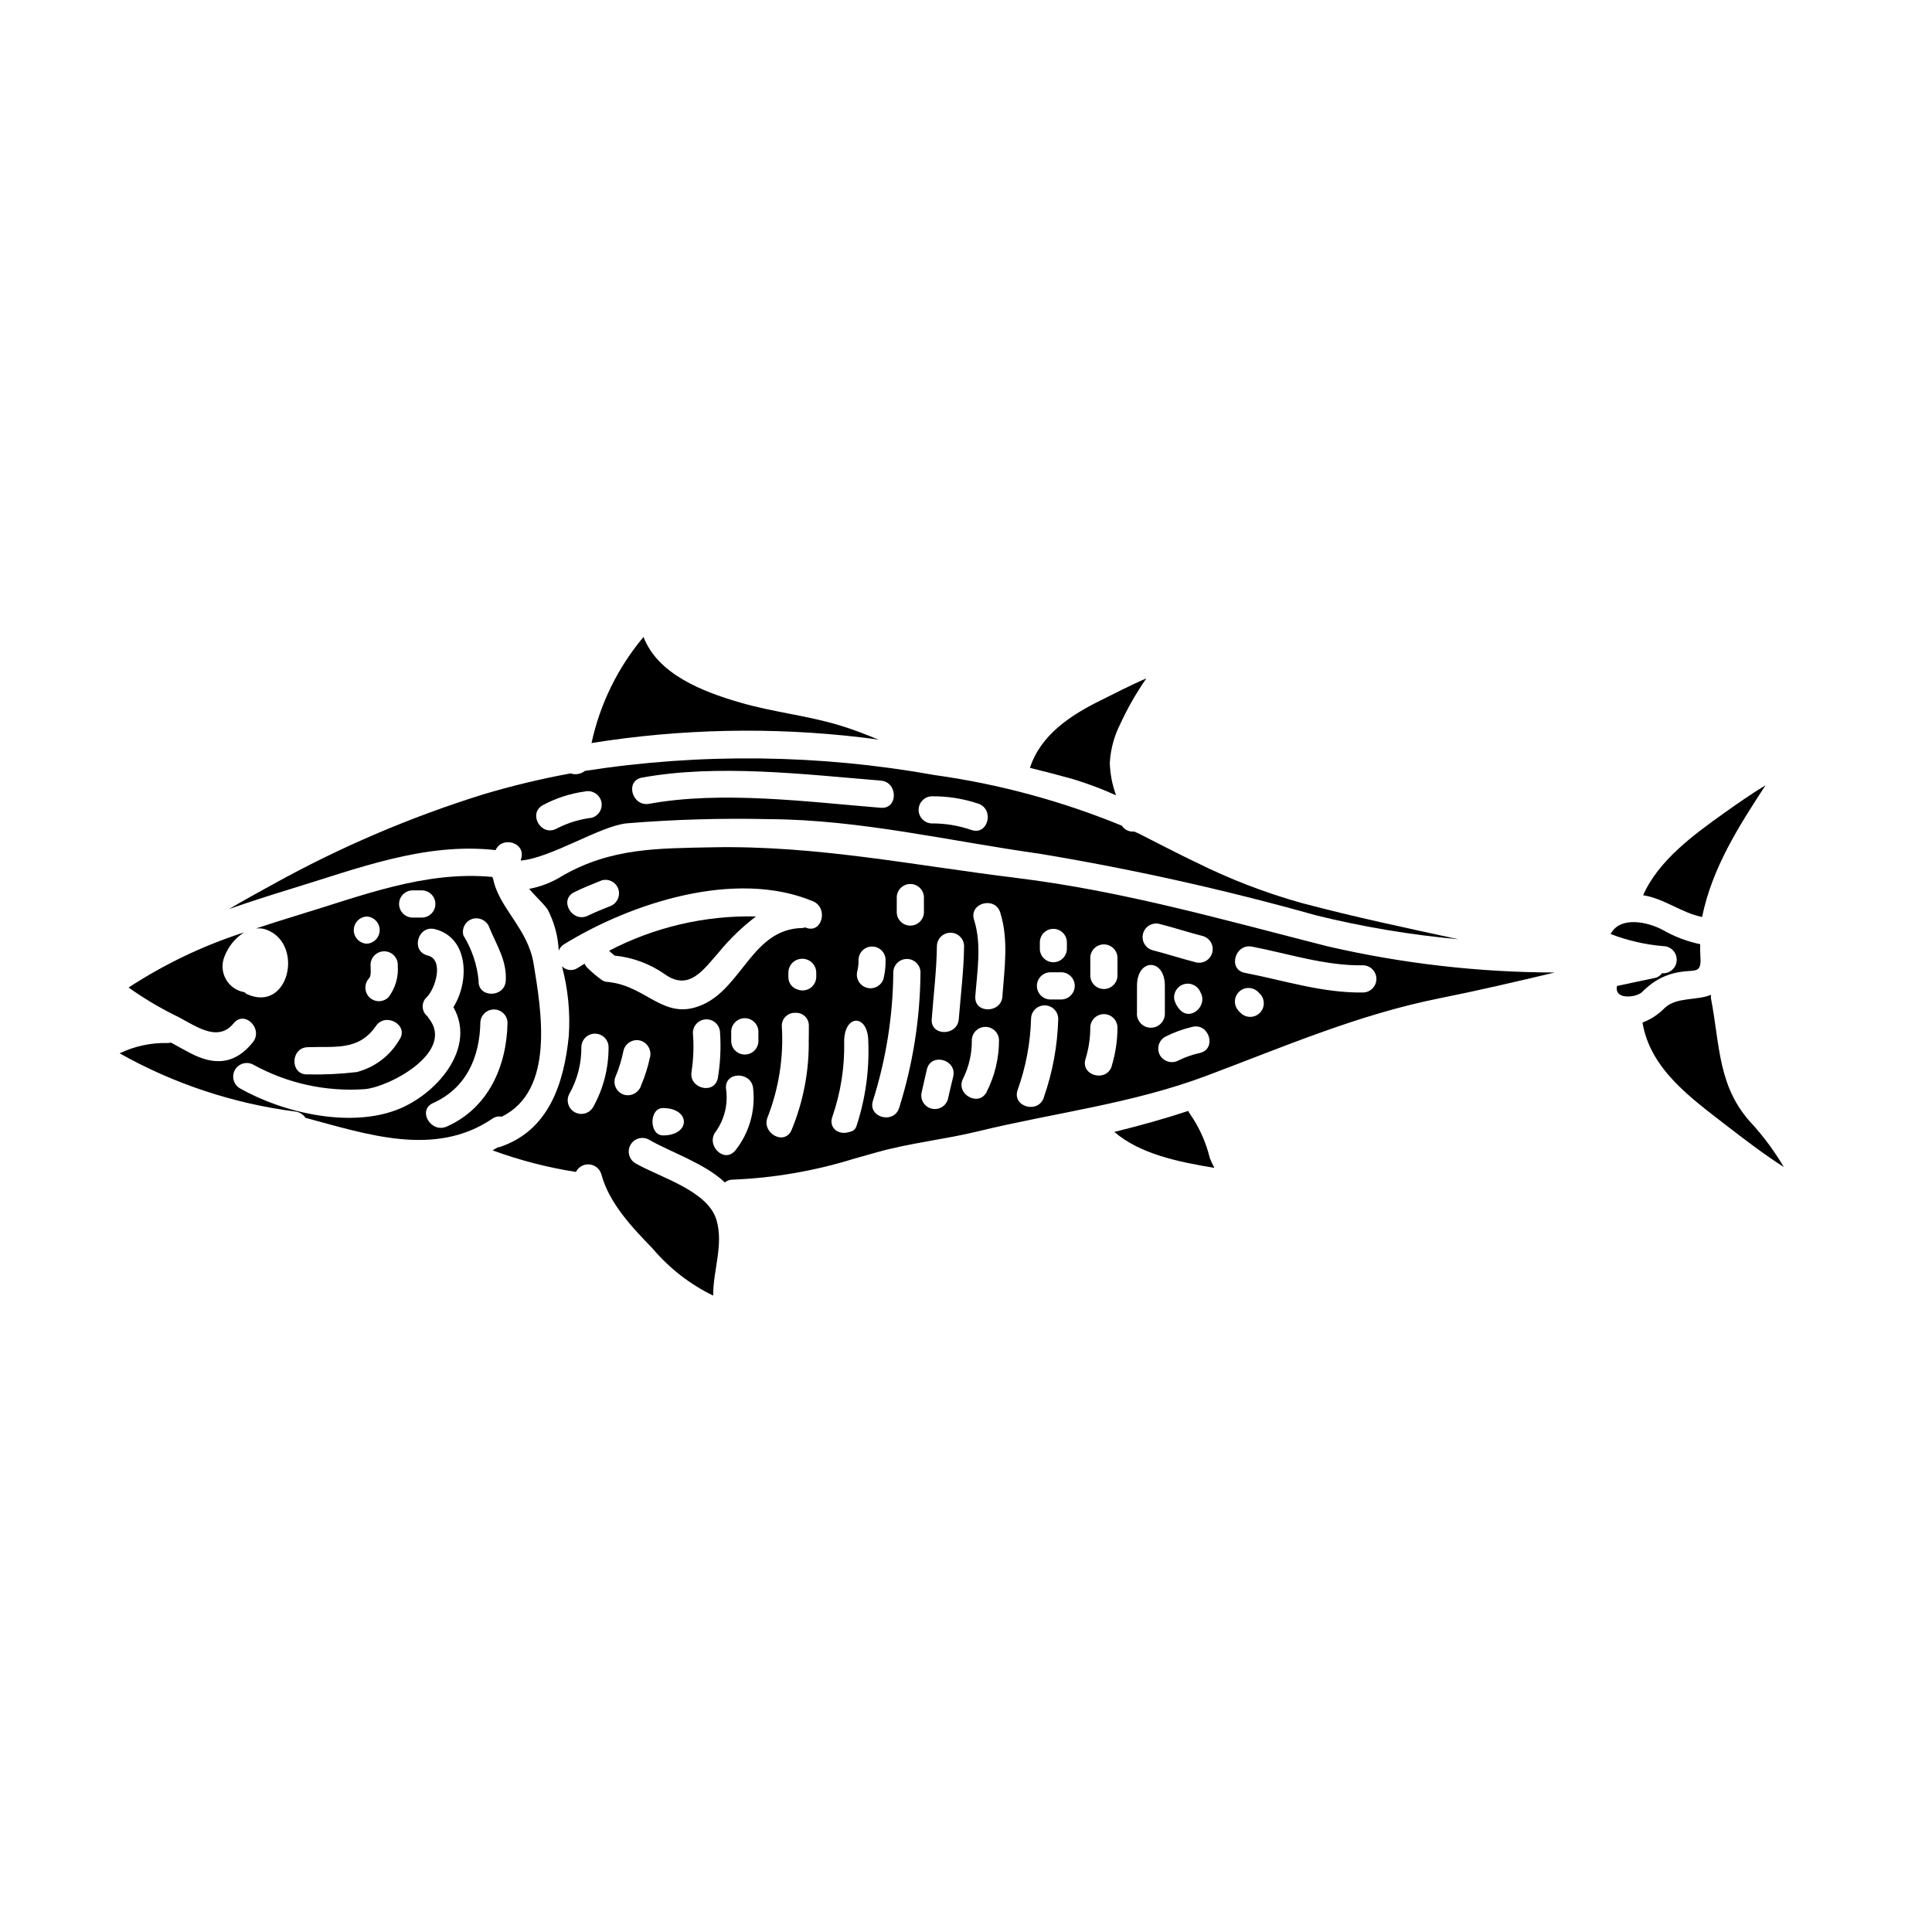
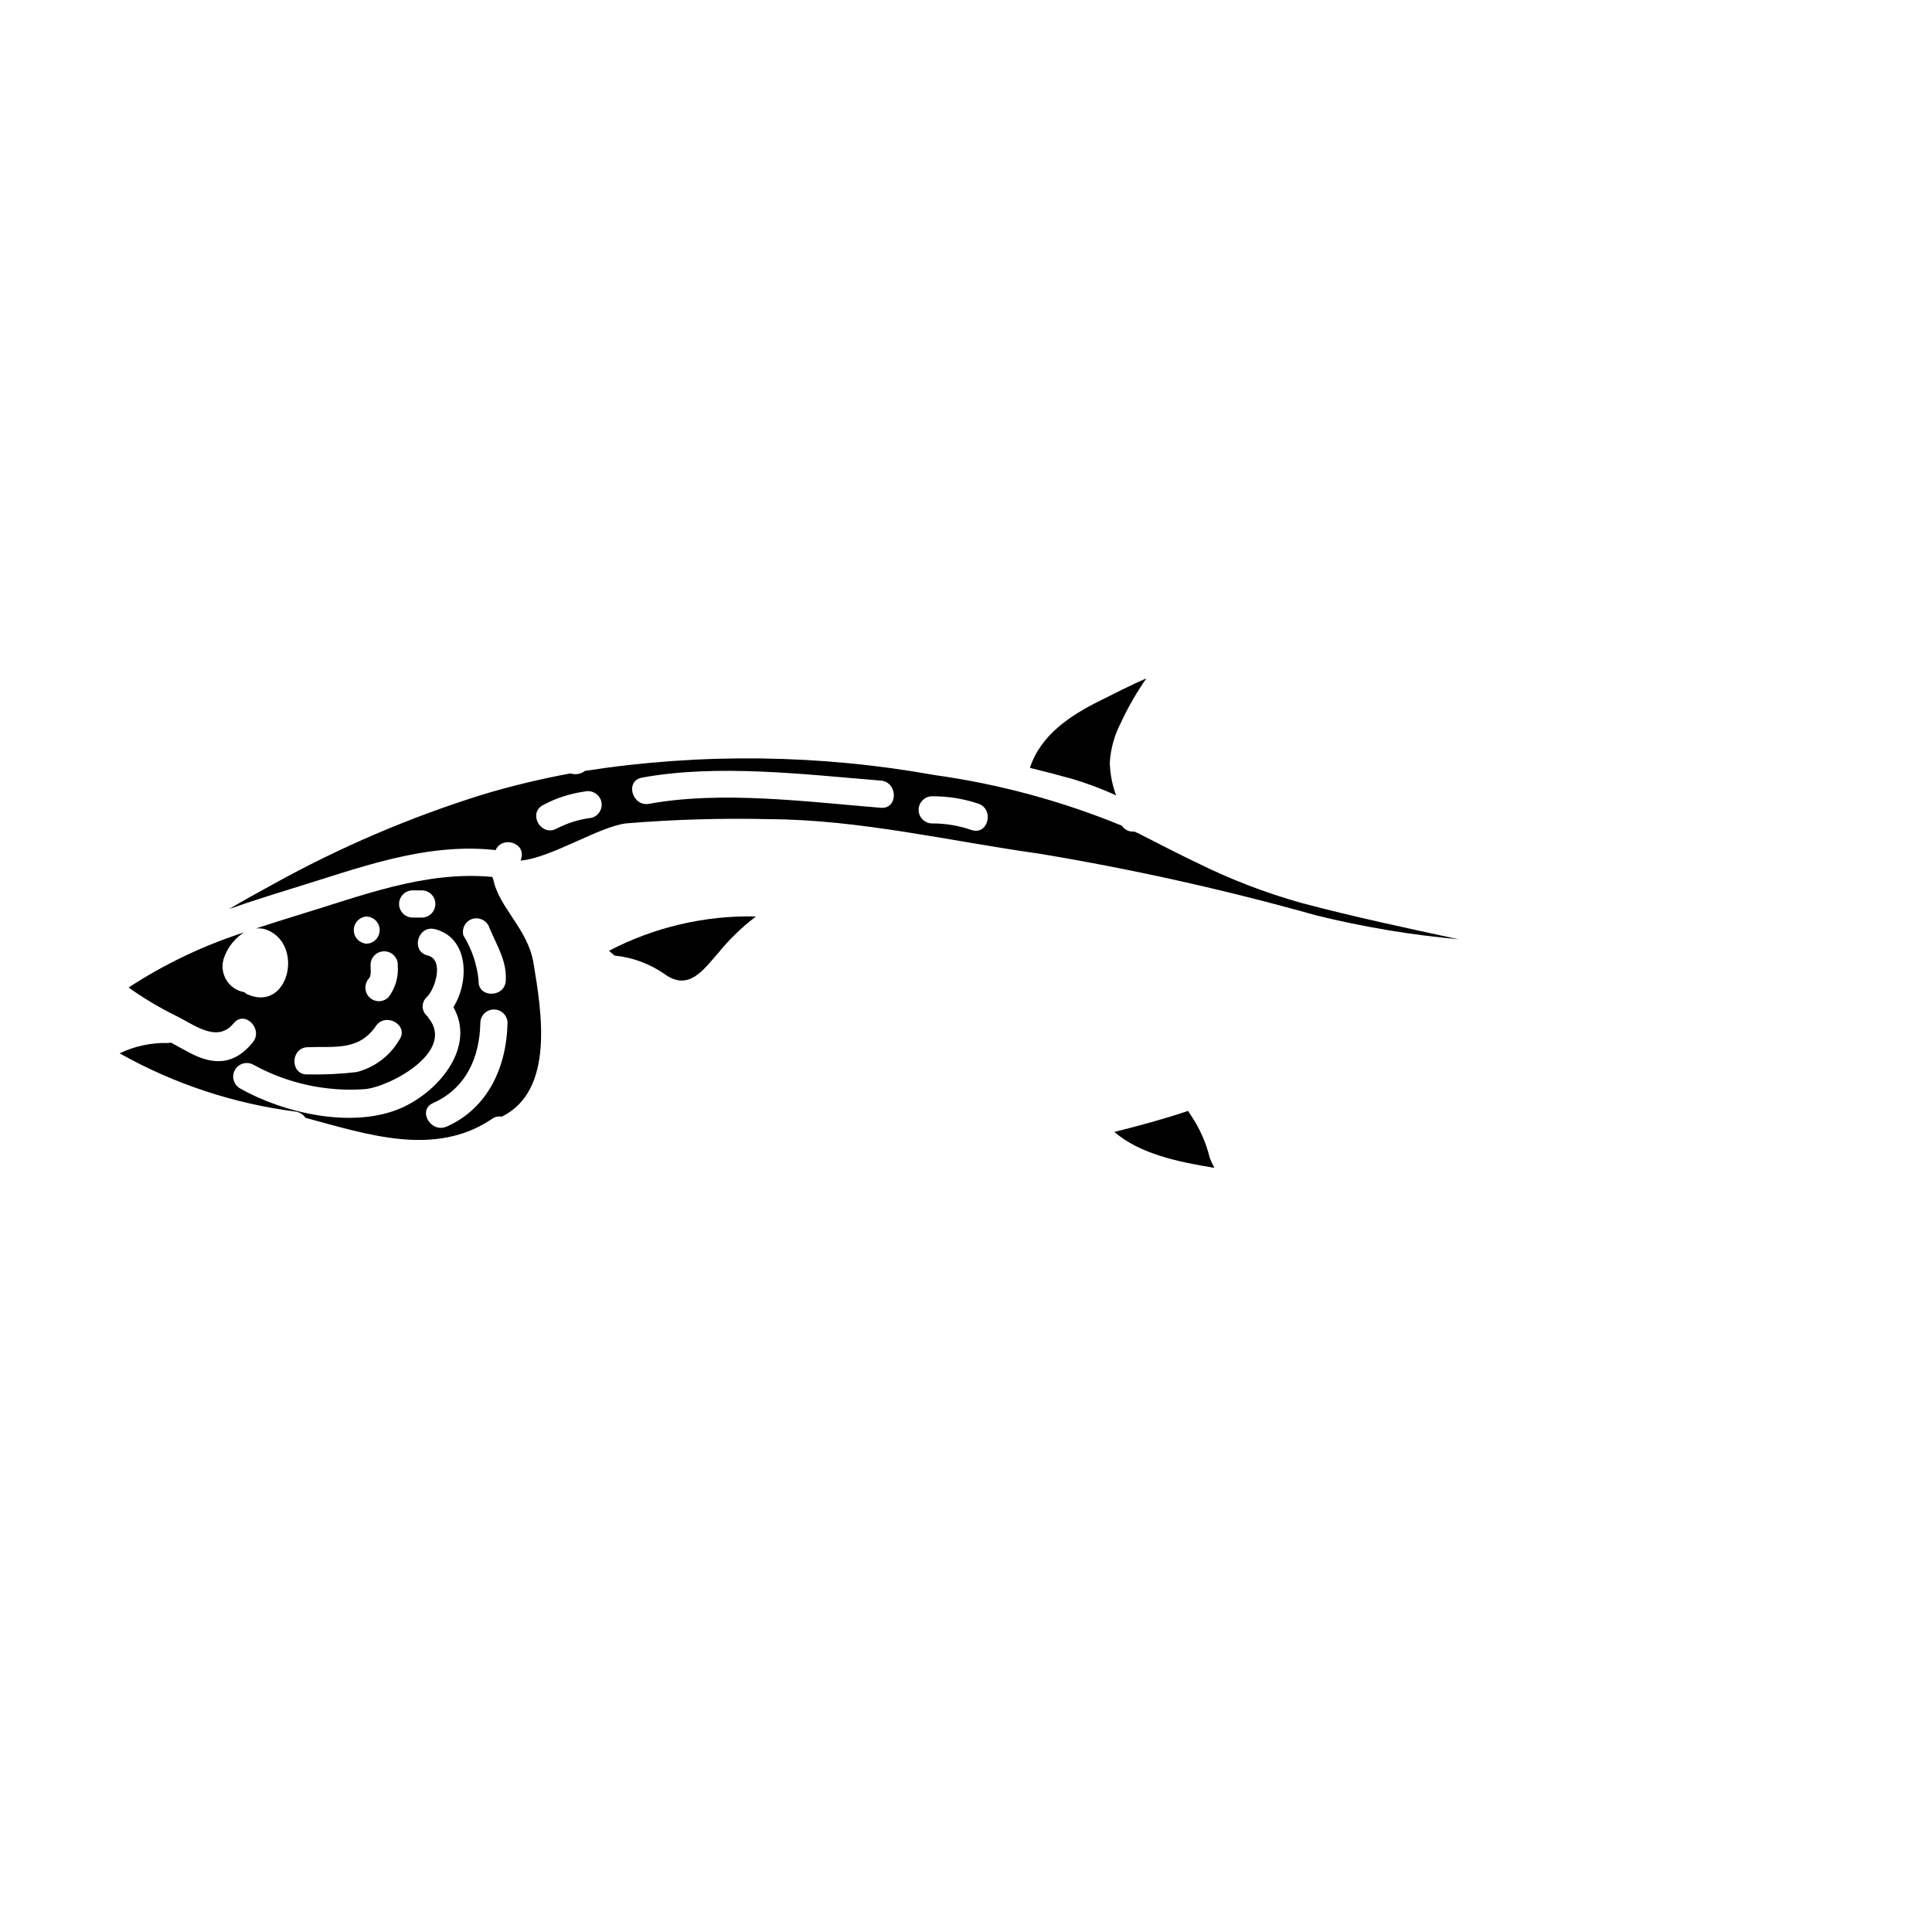
<svg xmlns="http://www.w3.org/2000/svg" fill="#000000" width="800px" height="800px" version="1.1" viewBox="144 144 512 512">
  <g>
    <path d="m204.68 384.91c5.356-1.887 10.824-3.621 16.328-5.32 17.711-5.391 35.5-12.41 54.336-10.305 1.699-3.84 8.094-1.996 6.762 2.289l-0.004 0.004c-0.051 0.156-0.086 0.316-0.109 0.48 8.016-0.664 21.055-9.164 28.07-9.863l0.004-0.004c12.613-1.031 25.277-1.402 37.934-1.105 24.008 0.145 47.762 5.832 71.512 9.16 24.695 4.106 49.148 9.555 73.25 16.328 12.41 3.059 25.027 5.176 37.754 6.34-13.855-2.992-27.781-5.949-41.41-9.566-9.812-2.731-19.336-6.406-28.441-10.973-0.035 0-0.074-0.035-0.109-0.035-4.656-2.254-9.309-4.656-14.168-7.129-0.59-0.336-1.219-0.555-1.812-0.852v0.004c-1.301 0.141-2.57-0.457-3.285-1.551-15.906-6.531-32.566-11.039-49.594-13.41-30.621-5.504-61.938-5.879-92.68-1.109-1.07 0.855-2.508 1.105-3.805 0.664-7.832 1.434-15.574 3.293-23.199 5.578-19.289 6.012-37.914 13.973-55.586 23.766-3.914 2.141-7.867 4.32-11.746 6.609zm186.13-29.887v0.004c4.246-0.055 8.473 0.613 12.5 1.965 4.328 1.574 2.473 8.516-1.914 6.945v0.004c-3.402-1.176-6.984-1.758-10.586-1.723-1.895-0.125-3.367-1.695-3.367-3.594 0-1.902 1.473-3.473 3.367-3.598zm-76.684-4.945c20.051-3.664 43.078-0.859 63.293 0.789 4.598 0.375 4.633 7.582 0 7.203-19.41-1.574-42.117-4.57-61.375-1.055-4.543 0.836-6.481-6.102-1.918-6.938zm-26.254 7.289h0.004c3.43-1.844 7.16-3.062 11.02-3.598 1.91-0.477 3.863 0.629 4.43 2.516 0.523 1.918-0.598 3.898-2.512 4.434-3.246 0.395-6.398 1.367-9.301 2.867-4.082 2.234-7.711-3.984-3.637-6.219z" />
    <path d="m194.54 423.14c-1.77-0.926-3.512-1.887-5.246-2.848v0.004c-0.242 0.059-0.488 0.094-0.738 0.113-4.441-0.125-8.848 0.812-12.855 2.731 14.383 8.09 30.191 13.332 46.562 15.43 1.094 0.137 2.078 0.742 2.695 1.664 16.289 4.359 34.312 10.562 49.535 0.219 0.715-0.504 1.609-0.691 2.469-0.516 14.168-6.984 10.492-28.145 8.422-40.707-1.516-9.125-9.125-14.59-10.676-22.238h0.004c-0.105-0.184-0.18-0.383-0.219-0.59-17.883-1.695-34.688 5.027-51.562 10.125-3.727 1.145-7.457 2.328-11.156 3.543v-0.004c0.973-0.129 1.965-0.016 2.883 0.332 10.047 3.805 5.871 22.164-5.281 17.027-0.215-0.137-0.414-0.297-0.594-0.48-2.086-0.34-3.906-1.617-4.934-3.469-1.031-1.848-1.156-4.066-0.348-6.019 1-2.617 2.812-4.848 5.172-6.359-10.805 3.484-21.094 8.398-30.594 14.609 3.871 2.75 7.949 5.199 12.203 7.316 4.953 2.328 11.16 7.609 15.625 2.176 2.922-3.617 7.977 1.516 5.062 5.062-4.668 5.762-9.988 6.207-16.43 2.879zm67.863 19.402c-4.203 1.875-7.871-4.328-3.637-6.219 8.785-3.938 12.363-12.105 12.531-21.363 0.094-1.926 1.676-3.438 3.602-3.438 1.926 0 3.512 1.512 3.602 3.438-0.191 11.57-5.055 22.664-16.082 27.582zm6.922-55.066c1.91-0.477 3.863 0.629 4.43 2.516 1.945 4.66 4.578 8.617 4.281 13.887-0.254 4.617-7.457 4.644-7.203 0h0.004c-0.41-4.246-1.789-8.34-4.027-11.973-0.254-0.922-0.133-1.906 0.34-2.734 0.469-0.832 1.254-1.441 2.176-1.695zm-16.137-7.519h2.754v0.004c1.922 0.09 3.438 1.676 3.438 3.602s-1.516 3.512-3.438 3.602h-2.758c-1.922-0.098-3.43-1.691-3.422-3.617 0.008-1.926 1.527-3.504 3.449-3.586zm-3.785 19.762-0.004 0.004c0.281 3.055-0.59 6.102-2.441 8.551-1.406 1.398-3.684 1.398-5.09 0-1.375-1.422-1.375-3.676 0-5.094 0.574-0.668 0.332-2.629 0.332-3.457h-0.004c0-1.996 1.621-3.613 3.617-3.613s3.613 1.617 3.613 3.613zm-8.219-12.836-0.004 0.004c1.926 0.09 3.438 1.676 3.438 3.602s-1.512 3.512-3.438 3.602c-1.922-0.098-3.43-1.688-3.422-3.613 0.008-1.926 1.527-3.508 3.449-3.59zm-15.699 34.637c7.168-0.289 13.531 1.074 18.133-5.606 2.613-3.797 8.859-0.199 6.219 3.637l-0.004 0.004c-2.469 4.242-6.531 7.32-11.285 8.551-4.336 0.516-8.703 0.723-13.066 0.621-4.617 0.184-4.602-7.019 0.027-7.211zm15.109 11.121c6.426-0.48 24.23-9.84 16.992-18.836-0.148-0.113-0.148-0.297-0.262-0.445h-0.004c-0.785-0.598-1.262-1.516-1.305-2.504s0.355-1.945 1.086-2.609c2.289-2.215 4.652-9.973 0.219-11.043-4.543-1.109-2.621-8.055 1.887-6.984 9.012 2.215 9.27 13.816 4.949 20.688 5.949 10.414-3.617 22.234-13.852 26.742-12.781 5.578-31.176 1.367-42.812-5.281v-0.004c-1.656-1.031-2.188-3.199-1.195-4.883 0.992-1.684 3.144-2.269 4.852-1.32 8.996 4.949 19.227 7.199 29.469 6.477z" />
    <path d="m447.8 323.78c-4.328 1.848-8.535 4.062-12.203 5.871-7.871 3.883-15.812 9.09-18.652 17.844 3.801 0.926 7.644 1.922 11.449 2.992h0.004c3.879 1.18 7.68 2.609 11.375 4.285-1.027-2.785-1.586-5.719-1.664-8.684 0.223-3.617 1.191-7.152 2.848-10.379 1.926-4.168 4.219-8.16 6.844-11.93z" />
-     <path d="m579.45 381.25c5.617 0.887 10.125 4.652 15.625 5.762 2.66-12.988 9.605-23.863 16.809-34.91-3.731 2.289-7.348 4.766-10.895 7.312-7.91 5.621-17.512 12.598-21.539 21.836z" />
    <path d="m464.61 450.88c-1.012-4.184-2.793-8.141-5.246-11.672-0.188-0.254-0.348-0.527-0.48-0.812-6.426 2.141-12.965 3.938-19.578 5.578 6.836 5.871 16.926 7.941 26.523 9.527-0.457-0.848-0.867-1.723-1.219-2.621z" />
-     <path d="m340.06 330.16c-10.16-2.953-21.758-7.57-25.523-17.359l-0.004 0.004c-6.809 8.109-11.539 17.758-13.773 28.109 23.711-3.797 47.84-4.297 71.688-1.48 1.477 0.148 2.918 0.395 4.398 0.59-3.402-1.402-6.797-2.731-10.344-3.801-8.676-2.625-17.73-3.512-26.441-6.062z" />
-     <path d="m413.45 376.67c-27.223-3.324-53.008-8.66-80.562-8.129-14.516 0.297-26.855 0.109-39.82 7.539-2.695 1.715-5.691 2.894-8.828 3.473 1.551 1.887 3.512 3.582 4.875 5.434 1.766 3.383 2.777 7.113 2.957 10.93 0.262-0.668 0.727-1.238 1.328-1.625 17.953-11.078 45.578-19.984 66.047-11.449 4.207 1.773 2.363 8.754-1.922 6.984-0.039-0.035-0.074-0.035-0.113-0.074v-0.004c-0.25 0.102-0.516 0.164-0.785 0.184-13.074 0.184-15.918 15.586-26.336 20.277-10.27 4.617-14.664-4.836-24.934-5.949-0.035-0.035-0.035-0.035-0.07-0.035l-0.004 0.004c-0.617 0.031-1.227-0.141-1.738-0.48-1.402-0.996-2.719-2.109-3.938-3.328-0.289-0.293-0.516-0.645-0.664-1.031-0.625 0.395-1.289 0.734-1.883 1.145v0.004c-1.312 0.859-3.055 0.656-4.137-0.48 1.617 6.039 2.231 12.305 1.809 18.543-1.289 12.629-5.352 25.117-18.395 29.402-0.148 0.035-0.262 0-0.395 0.035-0.48 0.262-0.926 0.555-1.406 0.816l0.004-0.004c7.156 2.633 14.555 4.547 22.09 5.723 0.66-1.32 2.055-2.113 3.531-1.996 1.473 0.117 2.727 1.113 3.176 2.523 2.07 7.793 8.238 14.223 13.707 19.871l-0.004 0.004c4.406 5.184 9.84 9.395 15.957 12.375-0.035-6.723 2.805-13.484 0.887-20.023-2.285-7.828-15.105-11.34-21.535-15.07-1.672-1.023-2.223-3.195-1.242-4.891 0.984-1.699 3.144-2.297 4.863-1.352 5.723 3.324 14.738 6.242 20.129 11.34 0.586-0.477 1.316-0.738 2.07-0.738 10.871-0.438 21.637-2.289 32.027-5.508l6.277-1.77c8.828-2.477 17.879-3.363 26.766-5.543 20.387-4.949 40.742-7.277 60.578-14.738 20.469-7.684 40.262-16.254 61.836-20.539 10.195-2.035 20.277-4.398 30.363-6.797-20.273-0.047-40.473-2.379-60.223-6.945-27.344-6.949-54.234-14.668-82.344-18.105zm-108.03 7.582c-1.895 0.754-3.773 1.512-5.606 2.406-4.156 2.035-7.809-4.176-3.637-6.219 2.387-1.18 4.859-2.144 7.324-3.148 1.918-0.527 3.898 0.598 4.43 2.516 0.492 1.914-0.617 3.879-2.512 4.445zm-4.328 53.289h-0.004c-1.043 1.625-3.184 2.137-4.852 1.164-1.668-0.977-2.269-3.094-1.367-4.801 2.152-3.809 3.254-8.117 3.199-12.492 0.066-1.945 1.66-3.484 3.606-3.484 1.945 0 3.539 1.539 3.602 3.484 0.043 5.652-1.395 11.219-4.172 16.141zm15.156-13.344c-0.531 2.535-1.309 5.012-2.328 7.391-0.555 1.902-2.512 3.027-4.438 2.551-1.914-0.535-3.035-2.519-2.508-4.438 1.012-2.375 1.777-4.852 2.289-7.383 0.531-1.918 2.504-3.055 4.434-2.551 1.906 0.555 3.039 2.516 2.566 4.441zm3.438 20.688c-3.695 0-3.695-7.242 0-7.242 7.398 0.016 7.398 7.258 0.012 7.258zm7.609-17.031-0.004 0.004c0.5-3.352 0.609-6.746 0.332-10.121 0-1.988 1.609-3.602 3.598-3.602 1.992 0 3.602 1.613 3.602 3.602 0.27 4.012 0.07 8.039-0.59 12.004-0.98 4.555-7.926 2.633-6.926-1.871zm11.559 21.035c-2.945 3.598-8.012-1.531-5.094-5.094h-0.004c2.297-3.289 3.242-7.336 2.641-11.301-0.395-4.633 6.824-4.598 7.203 0h-0.004c0.645 5.879-1.055 11.773-4.731 16.406zm6.133-28.863h-0.004c-0.09 1.926-1.676 3.438-3.602 3.438s-3.512-1.512-3.602-3.438v-2.754c0.09-1.922 1.676-3.438 3.602-3.438s3.512 1.516 3.602 3.438zm13.336-0.59h-0.004c0.152 8.27-1.41 16.484-4.582 24.121-1.969 4.211-8.164 0.555-6.242-3.656 2.941-7.644 4.203-15.836 3.695-24.012-0.023-0.945 0.352-1.859 1.031-2.519 0.68-0.66 1.605-1.008 2.551-0.953 0.949-0.066 1.883 0.277 2.566 0.938 0.684 0.664 1.051 1.586 1.016 2.535 0.016 1.195-0.02 2.375-0.02 3.559zm1.996-16.477h-0.004c-0.035 1.188-0.648 2.281-1.645 2.93-0.996 0.648-2.242 0.77-3.344 0.324-1.43-0.434-2.41-1.758-2.398-3.254v-1.387c0.109-1.961 1.73-3.492 3.691-3.492s3.582 1.531 3.695 3.492zm21.332-21.254h-0.004c0.09-1.922 1.676-3.438 3.602-3.438 1.926 0 3.512 1.516 3.602 3.438v4.156c-0.09 1.926-1.676 3.438-3.602 3.438-1.926 0-3.512-1.512-3.602-3.438zm-10.684 60.754c-0.48 1.254-1.18 1.332-2.254 1.625-2.512 0.664-5.207-1.145-4.102-4.211 2.203-6.402 3.258-13.141 3.106-19.91 0.035-7.312 6.387-7.277 6.387 0.074h0.004c0.301 7.602-0.762 15.195-3.141 22.422zm0.184-40.934h0.004c0.27-1.051 0.395-2.133 0.367-3.219 0.062-1.934 1.648-3.465 3.582-3.465s3.519 1.531 3.582 3.465c0.039 1.723-0.148 3.445-0.555 5.117-0.605 1.824-2.527 2.856-4.383 2.352-1.855-0.5-2.992-2.363-2.594-4.242zm11.129 36.09c-1.406 4.41-8.359 2.523-6.945-1.914v0.004c3.496-11.047 5.316-22.551 5.402-34.133 0.09-1.926 1.676-3.438 3.602-3.438s3.512 1.512 3.602 3.438c-0.078 12.23-1.988 24.379-5.66 36.043zm14.332-8.309c-0.52 1.996-0.926 3.992-1.406 5.988-0.535 1.895-2.5 3.004-4.402 2.488s-3.035-2.465-2.539-4.375c0.48-1.996 0.887-4.027 1.367-6.023 1.102-4.504 8.043-2.59 6.973 1.922zm-5.691-15.258c0.48-6.5 1.297-12.926 1.371-19.43v0.004c0.09-1.922 1.676-3.438 3.602-3.438 1.926 0 3.512 1.516 3.602 3.438-0.074 6.504-0.887 12.93-1.406 19.43-0.34 4.582-7.543 4.617-7.176 0zm14.562 19.344c-2.195 4.094-8.414 0.457-6.219-3.633v0.004c1.555-3.168 2.336-6.66 2.281-10.188 0.09-1.926 1.676-3.438 3.602-3.438 1.926 0 3.512 1.512 3.602 3.438 0.02 4.801-1.109 9.543-3.293 13.82zm4.188-25.363c-0.344 4.602-7.551 4.637-7.203 0 0.496-6.75 1.746-13.688-0.336-20.281-1.402-4.445 5.555-6.328 6.945-1.918 2.269 7.269 1.113 14.766 0.566 22.203zm9.898-14.297 0.004 0.008c0-1.98 1.602-3.582 3.578-3.582 1.98 0 3.582 1.602 3.582 3.582v1.848-0.004c-0.09 1.914-1.664 3.418-3.582 3.418-1.914 0-3.492-1.504-3.578-3.418zm1.07 41.113c-1.48 4.398-8.422 2.512-6.984-1.922l0.004 0.004c2.188-6.066 3.394-12.445 3.582-18.891 0-1.988 1.613-3.602 3.602-3.602 1.988 0 3.602 1.613 3.602 3.602-0.195 7.094-1.488 14.113-3.828 20.812zm4.82-25.977h-3.234l0.004 0.004c-1.926-0.09-3.438-1.676-3.438-3.602 0-1.926 1.512-3.512 3.438-3.602h3.234c1.895 0.133 3.359 1.711 3.356 3.609-0.008 1.898-1.488 3.469-3.383 3.586zm13.164 17.672c-1.402 4.398-8.348 2.516-6.941-1.922l0.004 0.004c0.82-2.676 1.246-5.461 1.254-8.266 0-1.988 1.613-3.602 3.602-3.602 1.992 0 3.602 1.613 3.602 3.602-0.012 3.453-0.531 6.879-1.543 10.18zm1.516-24.047 0.004 0.004c0 1.992-1.609 3.602-3.602 3.602-1.988 0-3.602-1.609-3.602-3.602v-4.621c0-1.992 1.613-3.602 3.602-3.602 1.992 0 3.602 1.609 3.602 3.602zm5.172 10.16 0.004-7.391c0-7.387 7.387-7.387 7.387 0v7.387h0.004c0 2.047-1.66 3.707-3.711 3.707-2.047 0-3.707-1.66-3.707-3.707zm16.656 10.398 0.008 0.004c-1.941 0.418-3.824 1.074-5.606 1.945-1.723 0.965-3.902 0.395-4.93-1.289-0.996-1.719-0.418-3.922 1.293-4.93 2.324-1.184 4.785-2.078 7.324-2.672 4.488-0.992 6.426 5.949 1.891 6.938zm0.184-16.09c0 0.039 0.039 0.074 0.039 0.113 1.922 3.434-2.695 7.719-5.578 4.434l0.008 0.004c-0.648-0.723-1.129-1.578-1.402-2.512-0.363-1.836 0.73-3.641 2.523-4.172 1.793-0.527 3.695 0.395 4.391 2.129zm-1.18-7.918c-3.871-0.992-7.672-2.242-11.543-3.234l0.004 0.004c-1.91-0.535-3.027-2.516-2.5-4.43 0.527-1.91 2.504-3.039 4.418-2.516 3.867 0.992 7.668 2.238 11.539 3.231 1.84 0.598 2.879 2.539 2.359 4.398-0.52 1.863-2.414 2.981-4.293 2.543zm11.809 13.383 0.008 0.004c-0.18-0.141-0.34-0.305-0.48-0.48-1.398-1.414-1.387-3.691 0.027-5.09 1.414-1.395 3.691-1.383 5.09 0.031l0.445 0.441h-0.004c1.406 1.406 1.406 3.688 0 5.094s-3.688 1.406-5.098 0zm32.543-5.406c-10.766 0.184-20.969-3.18-31.434-5.211-4.555-0.883-2.621-7.824 1.918-6.941 9.84 1.906 19.41 5.117 29.52 4.949l0.008-0.004c1.922 0.098 3.43 1.688 3.426 3.613-0.004 1.926-1.523 3.508-3.449 3.59z" />
-     <path d="m570.82 391.52c4.465 1.727 9.156 2.809 13.926 3.211 1.988 0 3.602 1.613 3.602 3.602 0 1.992-1.613 3.602-3.602 3.602-0.098 0.008-0.199-0.004-0.293-0.035-0.461 0.684-1.18 1.152-1.992 1.293-3.289 0.664-6.613 1.406-9.938 2.106-0.812 3.805 5.117 3.031 6.578 1.66h-0.004c0.898-0.895 1.863-1.719 2.883-2.473 2.188-1.527 4.699-2.527 7.34-2.914 3.766-0.625 5.543 0.52 5.32-3.691-0.074-1.254-0.113-2.477-0.074-3.656v-0.004c-3.453-0.719-6.773-1.977-9.84-3.731-3.941-2.144-11.332-3.844-13.906 1.031z" />
-     <path d="m585.18 411.1c-1.656 1.715-3.672 3.043-5.902 3.879 2.035 12.266 12.633 19.836 21.867 27 5.117 3.938 10.234 7.871 15.59 11.305-2.332-3.949-5.043-7.66-8.094-11.082-9.492-9.902-8.754-20.984-11.23-33.688h0.004c-0.027-0.297-0.012-0.594 0.039-0.891-3.703 1.59-9.098 0.52-12.273 3.477z" />
    <path d="m334.37 396.51c2.93-3.602 6.277-6.836 9.973-9.645-13.535-0.297-26.926 2.828-38.93 9.09 0.465 0.457 0.957 0.891 1.473 1.289 4.769 0.477 9.336 2.168 13.262 4.914 6.391 4.582 10.188-1.07 14.223-5.648z" />
  </g>
</svg>